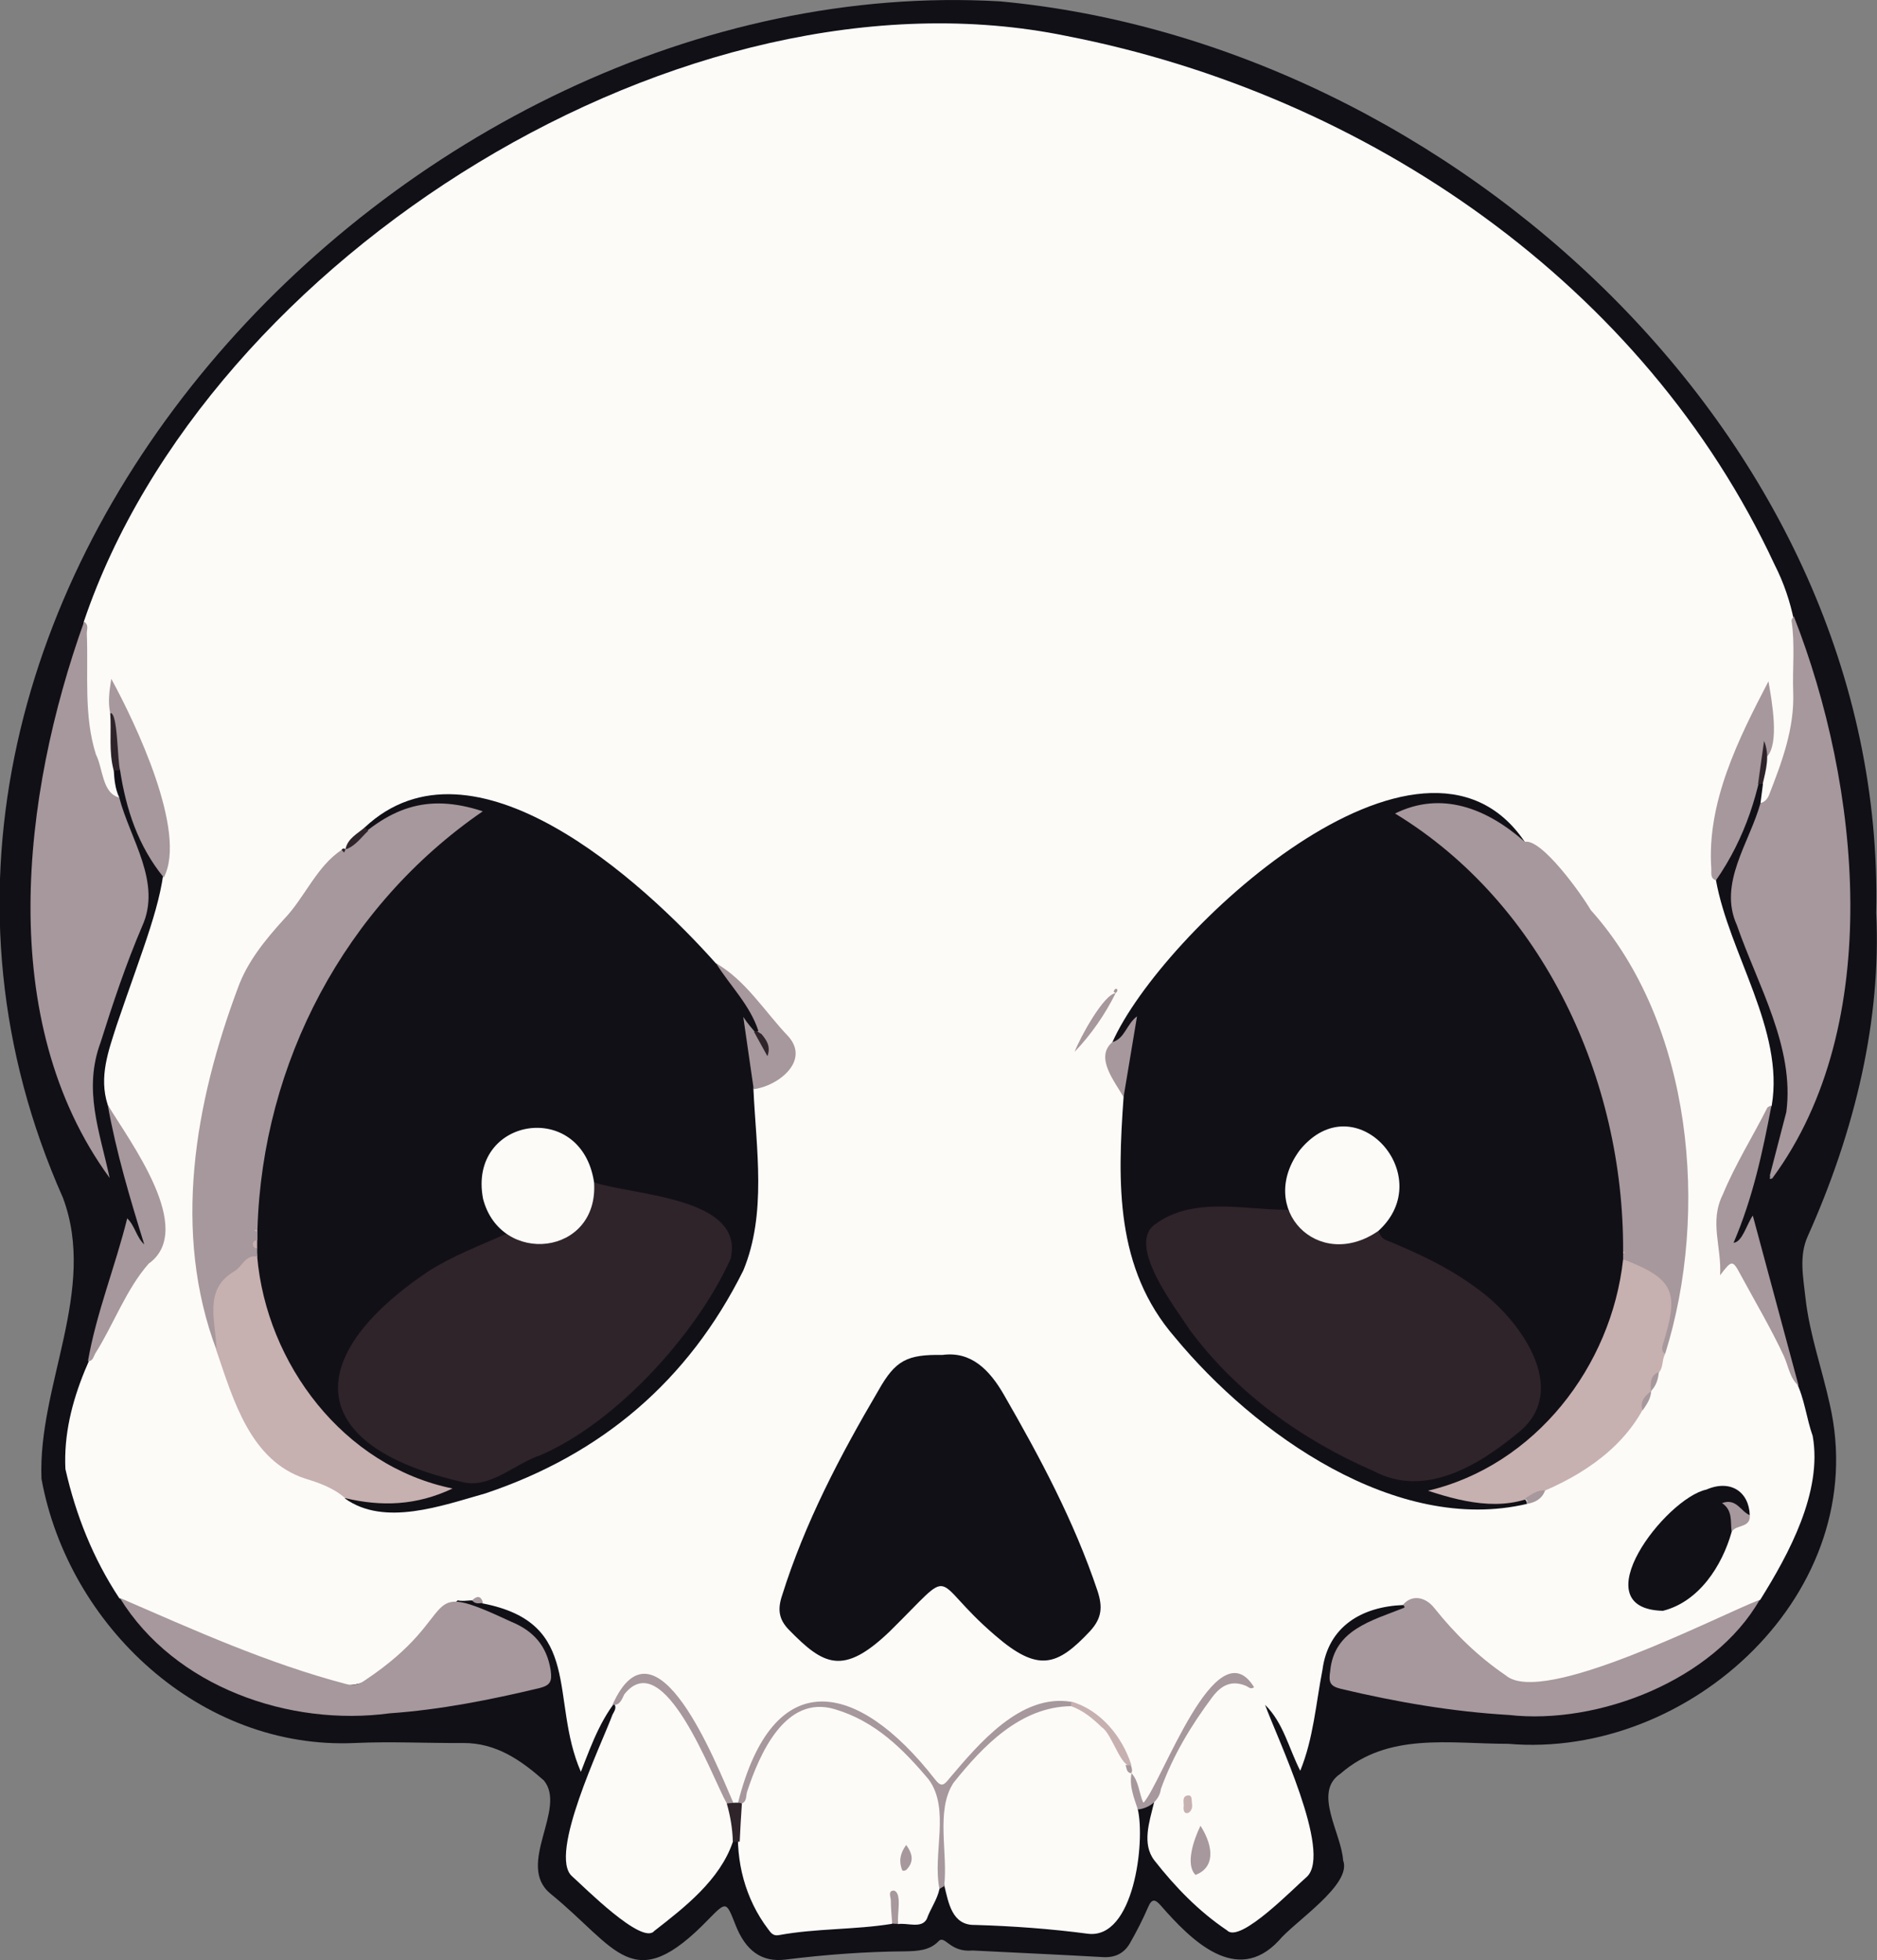
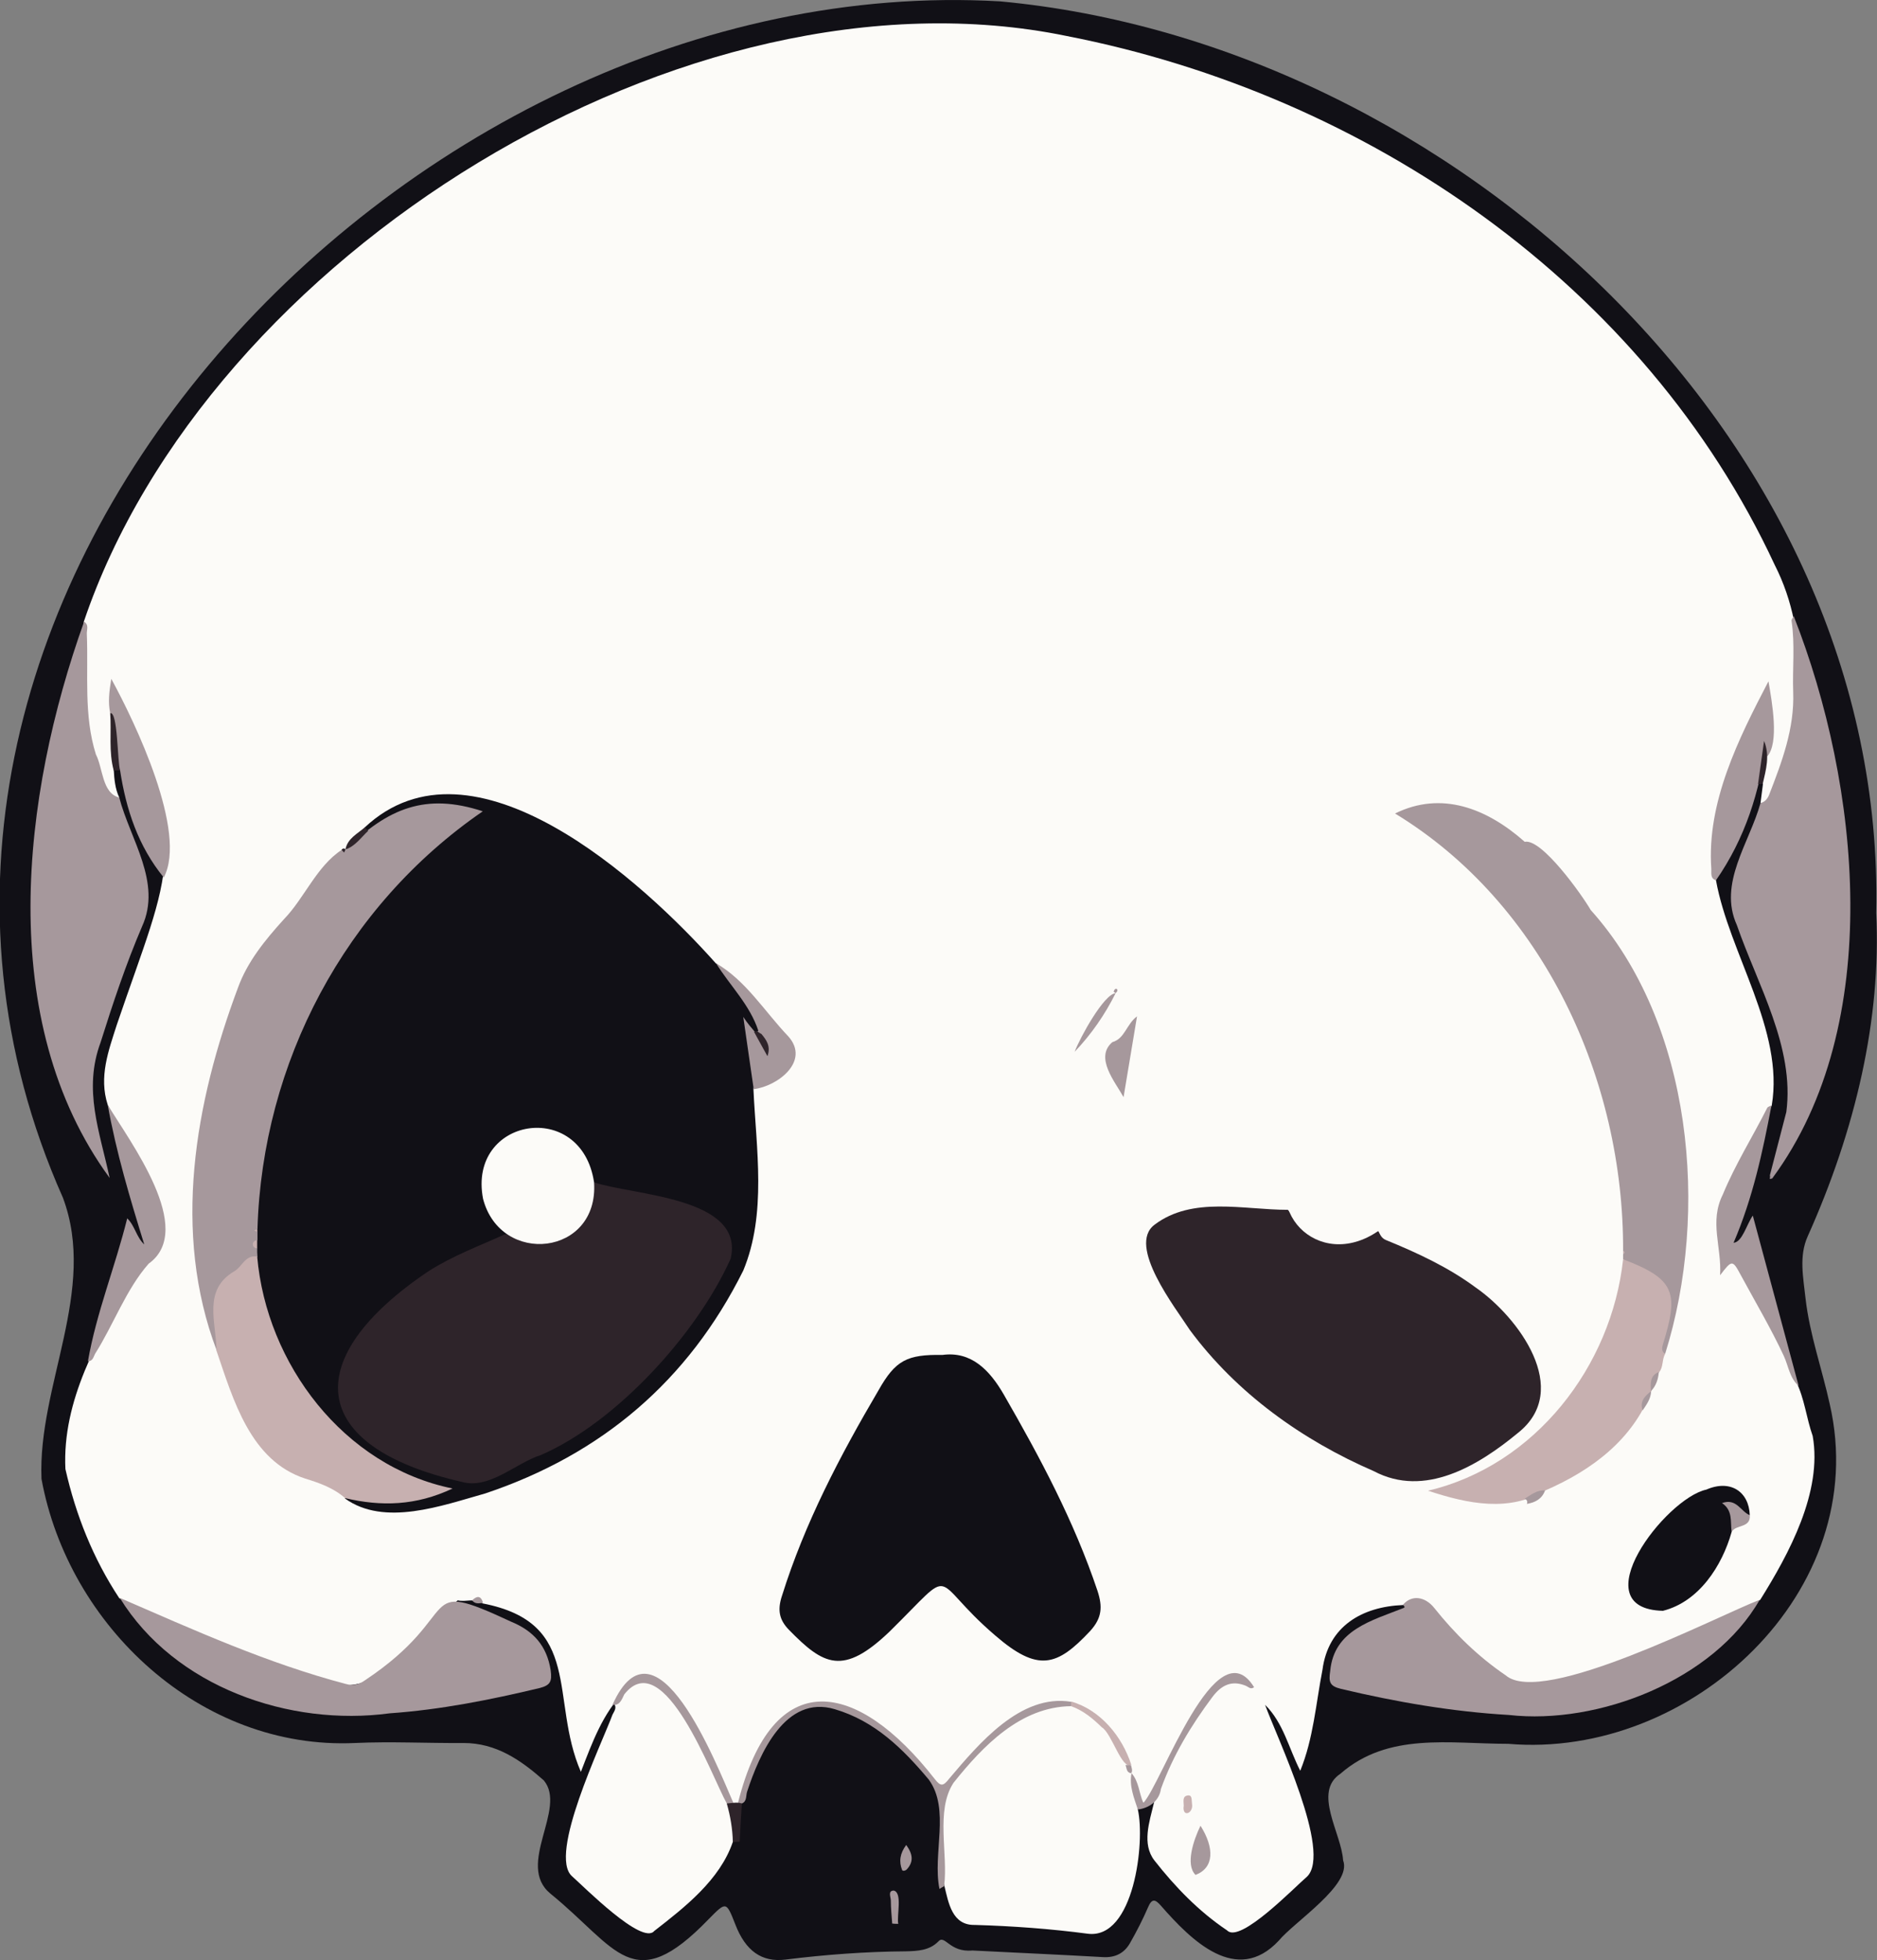
<svg xmlns="http://www.w3.org/2000/svg" version="1.1" baseProfile="tiny" id="Layer_1" x="0px" y="0px" viewBox="0 0 683.1 713.2" overflow="visible" xml:space="preserve">
  <rect x="0" y="0" width="683.1" height="713.2" fill="#808080" stroke="none" />
  <g>
    <path fill="#111016" d="M682.8,332.2c1.9,38.5-7.5,78.8-24.9,117.6c-3.3,7.3-1.6,15.1-0.8,22.7c1.5,13.1,6,25.6,8.8,38.4   c15.7,68.1-50.7,129.3-117,123.6c-21.4,0-43.7-4.3-61.1,10.9c-10.1,6.7,0.4,21.6,1,31.5c3.4,8.8-17.7,22.3-23.4,29.2   c-15.3,16.4-31.8,0-42.9-12.7c-2.1-2.4-3.3-2.7-4.7,0.6c-1.9,4.4-4.1,8.7-6.5,12.9c-2.1,3.8-5.5,5.5-10,5.2   c-15.8-0.9-31.6-1.6-47.4-2.4c-8.5,0.8-10-6.1-12.5-3.2c-3.2,3.2-7.5,3.4-11.7,3.5c-14.7,0.1-29.3,1.2-43.8,3   c-8.7,1.1-14.6-3.2-18.3-12.8c-3.3-8.4-3.3-8.4-9.7-1.9c-27.7,28.7-33.2,10.5-57.6-9.3c-12.7-10.5,6.2-30.9-2.4-41.2   c-8.4-7.4-17.3-13.6-29.2-13.6c-13.2,0.1-26.3-0.6-39.5,0c-56.2,2.6-104.3-42.5-114.1-96.1c-1.4-34,20.4-68.6,7.8-102.3   C-72.7,220.8,146.3-12.1,364,0.5C528.1,15.7,686.7,160.5,682.8,332.2z" />
    <path fill="#FCFBF8" d="M624.5,320.3c4.8,26.6,24.9,54.6,20.3,81.9c-8.8,18.5-23.4,36.4-17.3,58c5-5.2,7.9,5.6,10.1,8.7   c6.1,10.9,12.5,21.6,16,33.7c3.1,6.1,3.8,13.4,6.1,19.9c3.6,20.3-8.6,42.8-19.1,59.6c-12.3,7.6-25.5,13.6-39.1,18.7   c-12.6,4.7-25.7,8.1-38.5,12.3c-15.3,4.8-30-14.1-39.4-24.1c-3.4-4.3-7.5-6.5-13-5c-14.9,0.6-27.2,7.7-29.3,23.5   c-2.4,12.3-3.3,25.1-8.1,36.8c-4.2-8.2-6.1-17.4-12.8-24c4.3,11.9,24.4,53.5,15.3,62.5c-4.5,3.8-24.4,24.5-29.1,19.6   c-10.3-6.9-18.9-15.8-26.5-25.5c-4.6-6-1.8-14-0.2-20.7c1.9-10.5,20.3-51.2,34.1-44.1c-13-10-28.5,29.7-33.3,38.6   c-5.2,13.9-8.7-2.6-10.3-8.5c-4.9-15.3-22.3-29.5-37.7-18.4c-10.5,5.8-18.6,14.4-26.2,23.6c-3.6,4.4-4,4.3-7.7-0.1   c-29.5-35.4-55.1-40-70,9.2c-2.7,1.5-3.9-2.2-4.6-4.1c-4.9-9.4-24-57.6-36.9-37.1c-8,8.3-11.6,18.3-15.9,29.4   c-11.5-26.5,1.1-54.2-35.8-61.3c-2.4-2.1-6-0.4-9-1.1c-14.9,11.8-26.6,37-49.2,29.6c-25.3-8.6-50.9-17.1-74-30.4   c-9.5-14.4-15.8-30.2-19.6-47c-1.2-24.9,11.9-47.5,24.1-68.4c4.2-7.6,13.7-12.7,10.6-22.8C55.4,428.2,45.3,416,39.2,402   c-3.3-10.2,0.3-19.7,3.3-29.1c19.6-57.6,27.5-63.6-1.2-122.5c-1,10.6,2,19.8,0.1,29.8c0.2,3.4,0.5,6.8,2,10c-4,1.6-5.1-1.7-6.1-4.1   c-8.7-18.8-7.2-39.7-6.8-59.9C75.4,93.4,249.4-15.5,388.2,13.1c109.2,21.3,210.2,90.3,257.7,192.5c13.1,25.7,10.4,57.2-0.2,83.3   c-0.7,2-1.7,4.6-5,3.3c0.3-2.3,0.6-4.7,0.9-7c-1.5-3.3,0-6.5,0.4-9.7c4-7.6,1.8-15.5,1.1-24.4C632.8,273.4,620.9,295.4,624.5,320.3   z" />
-     <path fill="#FCFBF8" d="M341.9,687.3c-0.8,3.9-3.3,7.2-4.6,10.9c-1.9,3.7-7.2,1.3-10.5,1.9c-2.3-2.5-0.1-5.8-1.4-8   c-0.1,2.3,1.5,5.3-0.8,7.9c-13.6,2.2-27.5,1.6-41.1,4.1c-2,0.4-2.9-0.7-3.9-2.1c-16.9-22.2-13.7-54.7,4.6-75.2   c19.2-19.5,45.4,7.9,57.1,23.8c1.1,1.6,1.7,3.2,1.8,5.1C342.5,666.1,344.7,677.2,341.9,687.3z" />
    <path fill="#FCFBF8" d="M414.1,658.4c2.7,11.8-1.4,47.3-18.2,45.2c-13.6-1.8-27.4-2.8-41.1-3.2c-8.3,0.2-9.6-8-11.1-14.2   c-2.4-8.4,0.1-17.9-1-26.7c-0.3-5.2,1.3-9.4,4.5-13.2c16.1-19.5,43.6-42.5,60.3-10.3C411,643,414.6,650.5,414.1,658.4z" />
    <path fill="#A6989C" d="M640.7,292.2c1.6-0.4,2.5-1.5,3.1-2.9c4.7-12.1,9.3-24.2,8.8-37.5c-0.3-8.6,0.7-17.3-0.6-25.9   c-0.1-0.5,0.5-1.1,0.8-1.7c24.1,61.3,33.4,148.6-7.7,204.4c-0.5-0.2-0.8-0.5-1-0.9c2-7.7,4-15.4,6-23.1c3.1-23.6-10.5-46.3-18-68   C625.2,321.4,636.7,306.7,640.7,292.2z" />
    <path fill="#A6989C" d="M30.6,226.2c1.9,1.2,0.9,3,1,4.5c0.6,14.7-1.2,29.5,3.3,43.8c2.6,5,2.2,14.1,8.5,15.7   c4,15.3,15.6,30.9,8.3,46.9c-5.9,13.8-10.6,27.9-15.1,42.2c-6.4,17.3-0.3,32.4,3.3,49.3C-1.9,371.4,8,289.4,30.6,226.2z" />
    <path fill="#FCFBF8" d="M266.7,670.2c-4.7,13.8-17.4,23.7-28.6,32.4c-4.4,5.3-25.6-16.1-29.9-19.9c-8.8-7.7,10.7-48,14.7-58.8   c0.6-1.2,1.5-2.3,0.8-3.7c12.5-22.8,26,4.2,32.9,16.5C261.2,647.3,269.2,658.1,266.7,670.2z" />
    <path fill="#A6989C" d="M43.6,581.4c27,11.7,53.7,23.8,82.2,31.3c2.7,0.8,4.9,0.2,7-1.3c37-24.6,17.8-37.8,53.3-21.3   c8,3.3,12.9,8.7,14.3,17.6c0.6,4.2-0.2,5.5-4,6.5c-18,4.3-36.1,7.9-54.6,9.2C105.4,628.3,63.6,613.9,43.6,581.4z" />
    <path fill="#A6989C" d="M510.6,583.9c3-3.6,7.9-3.2,11.4,1.2c7.5,9.4,16,17.7,26,24.5c13.4,11.5,76.6-21.4,92.4-27.5   c-16.7,29.2-58.7,45.6-91.3,41.9c-20.6-1.2-40.9-4.7-61.1-9.5c-4.1-1-4.5-2.5-3.9-6.5c1.4-15,15.1-18.3,26.9-23   C511.4,584.6,510.8,584.2,510.6,583.9z" />
    <path fill="#A6989C" d="M654.6,504.3c-3.3-2.9-3.7-7.2-5.4-10.9c-4.7-10.1-10.4-19.7-15.7-29.5c-3-5.6-3.2-5.5-7.5,0.1   c0.6-10.5-4-19.4,1-29.4c4.5-10.9,10.8-20.9,16.1-31.4c0.2-0.5,1-0.7,1.6-1c-3.2,16.9-6.8,33.7-13.8,50c3.2-0.3,4.7-6.6,7-9.9   C643.7,463.8,648.9,483.2,654.6,504.3z" />
    <path fill="#A6989C" d="M39.2,402c7.9,13.2,32.3,45.3,14.9,57.8c-8.2,9.3-12.8,22.2-19.5,32.8c-0.6,1.1-0.8,2.7-2.6,2.7   c3.1-17.7,9.9-34.3,14.3-52c2.8,2.7,3.3,6.8,6.2,9.5C47.3,436,42.3,419.3,39.2,402z" />
    <path fill="#A6989C" d="M624.5,320.3c-2.2-0.7-1.6-2.7-1.7-4.2c-1.7-24.2,9.9-47.3,20.8-68.2c1.3,7.6,4,22.4-0.5,27.4   c-0.8-2.3-0.8-2.3-0.4-5.5C640.6,287.9,635,305.2,624.5,320.3z" />
    <path fill="#A6989C" d="M40.1,259.5c-0.8-3.9-0.4-7.7,0.4-12.5c8.7,15.9,27.8,55.8,19.1,72.3c-9.3-11.4-13.7-24.7-15.9-39   C39.5,274.2,43,266.2,40.1,259.5z" />
    <path fill="#A6989C" d="M389.8,620.8c-18.4,0.2-32.1,14.5-42.8,27.9c-6.6,10.1-1.9,25.8-3.4,37.6c-0.6,0.3-1.2,0.7-1.7,1   c-2.6-12.8,4-29-3.9-39.8c-9.4-11.2-19.6-21.3-34.2-25.6c-18-5.4-27.4,16.3-31.9,30c-0.5,1.5,0,3.5-1.9,4.3c-0.6,0.4-1,0.3-1.4-0.3   c12.8-50.7,43.5-44.5,71.5-8.7c2.3,3,3.2,2.7,5.4-0.1c10.7-12.6,25.9-30.9,44.3-27.9C390.2,619.7,390.2,620.3,389.8,620.8z" />
    <path fill="#A6989C" d="M414.1,658.4c-1.4-4.3-3.2-8.5-2.3-13.2c2.7,3,2.7,7.2,4.3,10.8c6.7-7.1,26.5-64.5,40.3-42.1   c-1.3,1-2.1-0.2-3.2-0.6c-4.6-1.8-8.4-0.6-12,4.2c-7.7,10.3-14.3,21.2-18.7,33.4C421.9,655.2,418.3,657.9,414.1,658.4z" />
    <path fill="#A6989C" d="M264.5,656.2c-5.4-9.6-22.9-58-37.3-39.7c-0.9,1.8-1.6,4.2-4.3,3.8c15.7-35,37.7,21.3,44,35.7   C266.2,656.8,265.4,656.8,264.5,656.2z" />
    <path fill="#2E242A" d="M264.5,656.2c1.8-0.1,3.7-0.6,5.5,0c-0.3,4.6-0.6,9.3-0.8,13.9c-0.8,0-1.6,0.1-2.5,0.1   C266.6,665.4,265.8,660.8,264.5,656.2z" />
    <path fill="#2E242A" d="M40.1,259.5c2.8-0.8,2.6,17.6,3.6,20.8c-0.8,0-1.6,0-2.3,0.1C39.5,273.5,40.6,266.4,40.1,259.5z" />
    <path fill="#A6989C" d="M324.7,699.9c-0.2-2.8-0.5-5.6-0.5-8.4c0-1.2-1.2-3.6,1.1-3.6c3.2,0.8,1,9.2,1.6,12.1   C326.1,700,325.4,700,324.7,699.9z" />
    <path fill="#2E242A" d="M639.8,285.3c0.7-5,1.4-10,2.2-15.7c2.2,5.4,0.7,10.4-0.5,15.7C641,285.3,640.4,285.3,639.8,285.3z" />
    <path fill="#A6989C" d="M171.8,582.3c1.8-1.7,3.2-1.8,4,0.9C174.3,583.4,172.9,583.7,171.8,582.3z" />
    <path fill="#A6989C" d="M645.2,428.7c-0.4,0.1-0.7,0.2-1.1,0.3c0-0.4,0.1-0.8,0.1-1.2C644.5,428.1,644.8,428.4,645.2,428.7z" />
-     <path fill="#111016" d="M555.7,547.2c-47.5,11.2-99.1-25.5-128.1-60.6c-21.8-25.1-20.9-56.3-18.7-87.3c-1.1-9.2,3.2-21.1,3.6-28.3   c0.3,0,0.4,0.1,0.2,0.4c-1.9,3.4-2.7,7.9-7.9,7.9c17.6-39.8,112.6-128.5,150.1-73c-1.9,0.7-3.2-0.6-4.5-1.5   c-12.4-11.8-24.4-12.7-40.4-8.7c81.7,46.3,127.2,210.7,13.7,246.3c9.1,2,17,4.7,25.6,2.7C551.1,544.8,555.8,544.3,555.7,547.2z" />
    <path fill="#111016" d="M132.7,301.1c39.3-36.9,101.1,19.4,127.8,49.4c3.3,1.3,24.2,30.3,11.8,24.1c0.7,6.6,3.5,13.9,1.9,21.7   c1,21.7,4.9,45.3-3.7,66c-20,40.1-51.5,66.9-93.9,81.1c-15.7,4.4-36.7,12.2-51.1,1.8c1.8-1.6,3.9-0.7,5.7-0.3   c9.6,2,18.8,0.7,28.4-2.7c-113.6-39.1-65.5-193,11.8-246.3C143.6,286.8,134.6,309.8,132.7,301.1z" />
    <path fill="#111016" d="M343,493c10.4-1.4,17.1,5.4,22.3,14.4c13.2,22.9,25.6,46.1,34.1,71.4c1.9,5.8,1.7,9.9-2.7,14.7   c-12,12.8-18.9,15.1-34.6,1.5c-24.5-21-13.3-26-38.3-1.4c-17,16.3-24.1,12.3-36.7-0.6c-3.6-3.7-4.2-7.3-2.5-12.4   c8.3-26.5,21.1-50.9,35.1-74.7C325.9,494.9,330.1,492.8,343,493z" />
    <path fill="#A6989C" d="M590.7,455.2c0.3-62.2-28.9-126.3-83-159.2c16.8-8.3,33.3-2,47.2,10.3c6.2-1.3,20.9,19.4,24,24.8   c37.1,41.3,43.3,110,27.1,161.5c-2.7-0.2-2-2.2-1.9-3.7c5.9-22.8,2.8-19.2-13.4-30.7c0-0.6,0-1.3,0-1.9   C591.1,455.9,591,455.3,590.7,455.2z" />
    <path fill="#A6989C" d="M93.6,454.2c0,1,0,2.1,0.1,3.1c-8.1,6-17.2,12.8-14.6,24.2c0.5,3.3,2.4,6.7-0.2,10   c-16.4-43.2-7.9-90.4,7.7-132.1c3.4-9.4,9.8-17.3,16.7-24.9c7.5-7.7,11.9-19.3,21.1-25.3c0.5,0.2,1,0.7,1.5-0.1l-0.1,0.1   c15.4-15.2,29.2-20.8,49.9-14c-50.2,34.5-80.2,91.5-82,152c-0.5,0.3-0.3,0.8,0,0.9c0,1,0,2.1,0,3.1   C92.8,452.2,92.8,453.2,93.6,454.2z" />
    <path fill="#C7B0B0" d="M78.8,491.5c-0.1-10.4-5.1-22.1,6.4-28.9c2.9-1.6,4-6.1,8.4-5.4c3.4,39,31.4,76.3,71.1,84.4   c-13.3,6.3-26,6.6-39.1,3.5c-4.2-3.7-9.3-5.5-14.5-7.1C91.1,531.5,84.9,509.3,78.8,491.5z" />
    <path fill="#C7B0B0" d="M590.7,458.2c19,7.2,20.3,12.2,14.5,30.9c-0.4,1.4-0.6,2.6,0.8,3.5c-1.2,2.1-0.6,4.8-2.2,6.7   c-1.6,2.1-2,4.7-2.9,7l0,0c-6.7,17.6-21.7,28.7-38.5,36c-13,7.9-28,5-42.7,0.1C558.7,533.2,586.5,497.1,590.7,458.2z" />
    <path fill="#111016" d="M630.2,557.4c-3.5,12.4-11.9,25.4-25,28.7c-29.9-0.7,0.9-40.9,15.8-44.1c8.7-3.8,15.5,0.7,15.8,9.3   c-3.2,0.7-4.3-3.4-7.4-3.3C630.9,551,631.5,554.1,630.2,557.4z" />
    <path fill="#A6989C" d="M276,375.1c-3.1-9.5-10.3-16.4-15.4-24.6c10.9,6.3,17.7,17.6,26.3,26.6c8,9-3.8,18.1-12.6,19.2   c-1.2-8.5-2.5-17-3.8-26.3c2.9,4.5,5.7,6.5,8.1,10.8C277.9,378.7,276,377.2,276,375.1z" />
    <path fill="#A6989C" d="M404.8,379.2c4.6-1.3,5.1-6.5,9-9.4c-1.7,10.1-3.3,19.8-4.9,29.4C405.8,393.6,398.3,384.8,404.8,379.2z" />
    <path fill="#A6989C" d="M436.9,664.3c5.1,8.1,5,15.3-1.8,17.9C431.3,678.5,434.4,669.4,436.9,664.3z" />
    <path fill="#C7B0B0" d="M389.8,620.8c0-0.6,0-1.1,0-1.7c10.8,3.1,18.6,12.8,21.9,23c-3.4,2.1-7.1-11.5-10.7-13.6   C397.7,625.3,394.3,622.4,389.8,620.8z" />
    <path fill="#A6989C" d="M406,361.4c-3.9,7.8-8.8,14.9-14.9,21.3C393,377.6,401.8,361.6,406,361.4z" />
    <path fill="#A6989C" d="M630.2,557.4c-0.5-3.7,0.5-7.8-3.5-10.5c5.3-1.9,6.8,3.1,10.1,4.4C637.2,556.1,631.7,554.6,630.2,557.4z" />
    <path fill="#2E242A" d="M134,302.3c-2.6,2.4-4.7,5.6-8.3,6.8c0.8-4.1,4.4-5.7,7.1-8.1C133.2,301.5,133.6,301.9,134,302.3z" />
    <path fill="#C7B0B0" d="M433.8,656.2c0.7,3.7-3.7,5.3-3,0.8c0-1.4-0.6-3.4,1.4-3.7C434,653,433.6,655,433.8,656.2z" />
    <path fill="#A6989C" d="M554.9,545.3c2.3-1.4,4.4-3.2,7.4-3c-1.1,3.1-3.6,4.4-6.6,4.9C556,546.3,555.7,545.7,554.9,545.3z" />
    <path fill="#A6989C" d="M597.8,513.2c-1.1-3.2,0.7-5.2,3.1-7C600.8,509,599.2,511.1,597.8,513.2z" />
    <path fill="#A6989C" d="M600.8,506.2c-0.1-2.8-0.4-5.7,2.9-7C603.5,501.8,602.7,504.3,600.8,506.2z" />
    <path fill="#A6989C" d="M409.6,642.2c0.7,0,1.4,0,2,0c0.2,1,0.7,2,0.1,3C409.9,645,410.1,643.4,409.6,642.2z" />
    <path fill="#A6989C" d="M405.3,360.9c0.5-2.2,2.4-0.7,0.6,0.5C405.8,361.2,405.6,361,405.3,360.9z" />
    <path fill="#2E242A" d="M125.8,309.1c-0.2,0.4-0.4,0.7-0.6,1.1c-0.3-0.3-0.6-0.7-0.9-1C124.8,308.6,125.3,308.6,125.8,309.1z" />
    <path fill="#A6989C" d="M329.8,671.3c2.4,3.3,2.8,6.1,0.2,8.9c-0.5,0.5-1.5,0.7-1.7,0.2C327.1,677.3,327.5,674.4,329.8,671.3z" />
    <path fill="#2E242A" d="M501.6,447.9c0.7,1.3,1.1,2.6,2.8,3.3c11.5,4.7,22.7,9.9,32.7,17.3c15.4,10.7,35.2,37.2,15.3,52.9   c-14.4,11.9-33.9,23.7-52.4,13.9c-26.1-11.3-50-28.4-67-51.4c-5.1-7.9-23-30.7-12.8-38.3c13.8-10.4,32.3-5.4,48.5-5.4   C480.2,454,485.3,453.1,501.6,447.9z" />
    <path fill="#FCFBF8" d="M501.6,447.9c-21.9,15.1-44.5-8.1-28.5-29.5C493.2,393.9,523.7,427.9,501.6,447.9z" />
    <path fill="#C7B0B0" d="M590.7,455.2c0.7,0.3,0.8,0.7,0,1C590.7,455.9,590.7,455.5,590.7,455.2z" />
    <path fill="#2E242A" d="M216.2,430.2c14.2,4.8,55,5.3,49.7,27.8c-12.2,27.2-41.4,59.4-69,71.4c-9.2,2.9-18.7,12.6-28.8,9.8   c-56.7-12.9-59-45.2-12.1-76.7c8.8-5.6,18.5-9.2,27.8-13.4c3.1-0.5,5.7,1.5,8.6,2.1c11.9,2.2,21.1-4.6,22-16.6   C214.6,433,214.3,431.1,216.2,430.2z" />
    <path fill="#FCFBF8" d="M216.2,430.2c1.8,26.8-34,30.6-40.4,6C170.1,406.6,211.6,399.6,216.2,430.2z" />
    <path fill="#2E242A" d="M277.1,376.2c1.8,2.2,3.5,4.4,2.2,8.1c-1.8-3.2-3.3-6-4.9-8.9c0.3-0.1,1.7-0.3,1.3-0.3   C276.1,375.7,276.6,376,277.1,376.2z" />
    <path fill="#C7B0B0" d="M93.6,454.2c-2.1,0-2.1-2.9,0-2.9C93.6,452.2,93.6,453.2,93.6,454.2z" />
    <path fill="#C7B0B0" d="M93.6,448.2c-0.4-0.2-0.8-0.3-1.1-0.5c0.4-0.2,0.8-0.3,1.1-0.5C93.7,447.6,93.7,447.9,93.6,448.2z" />
    <path fill="#111016" d="M277.1,376.2c-0.4-0.4-0.9-0.7-1.3-1.1C276.3,375.5,276.7,375.8,277.1,376.2z" />
  </g>
</svg>